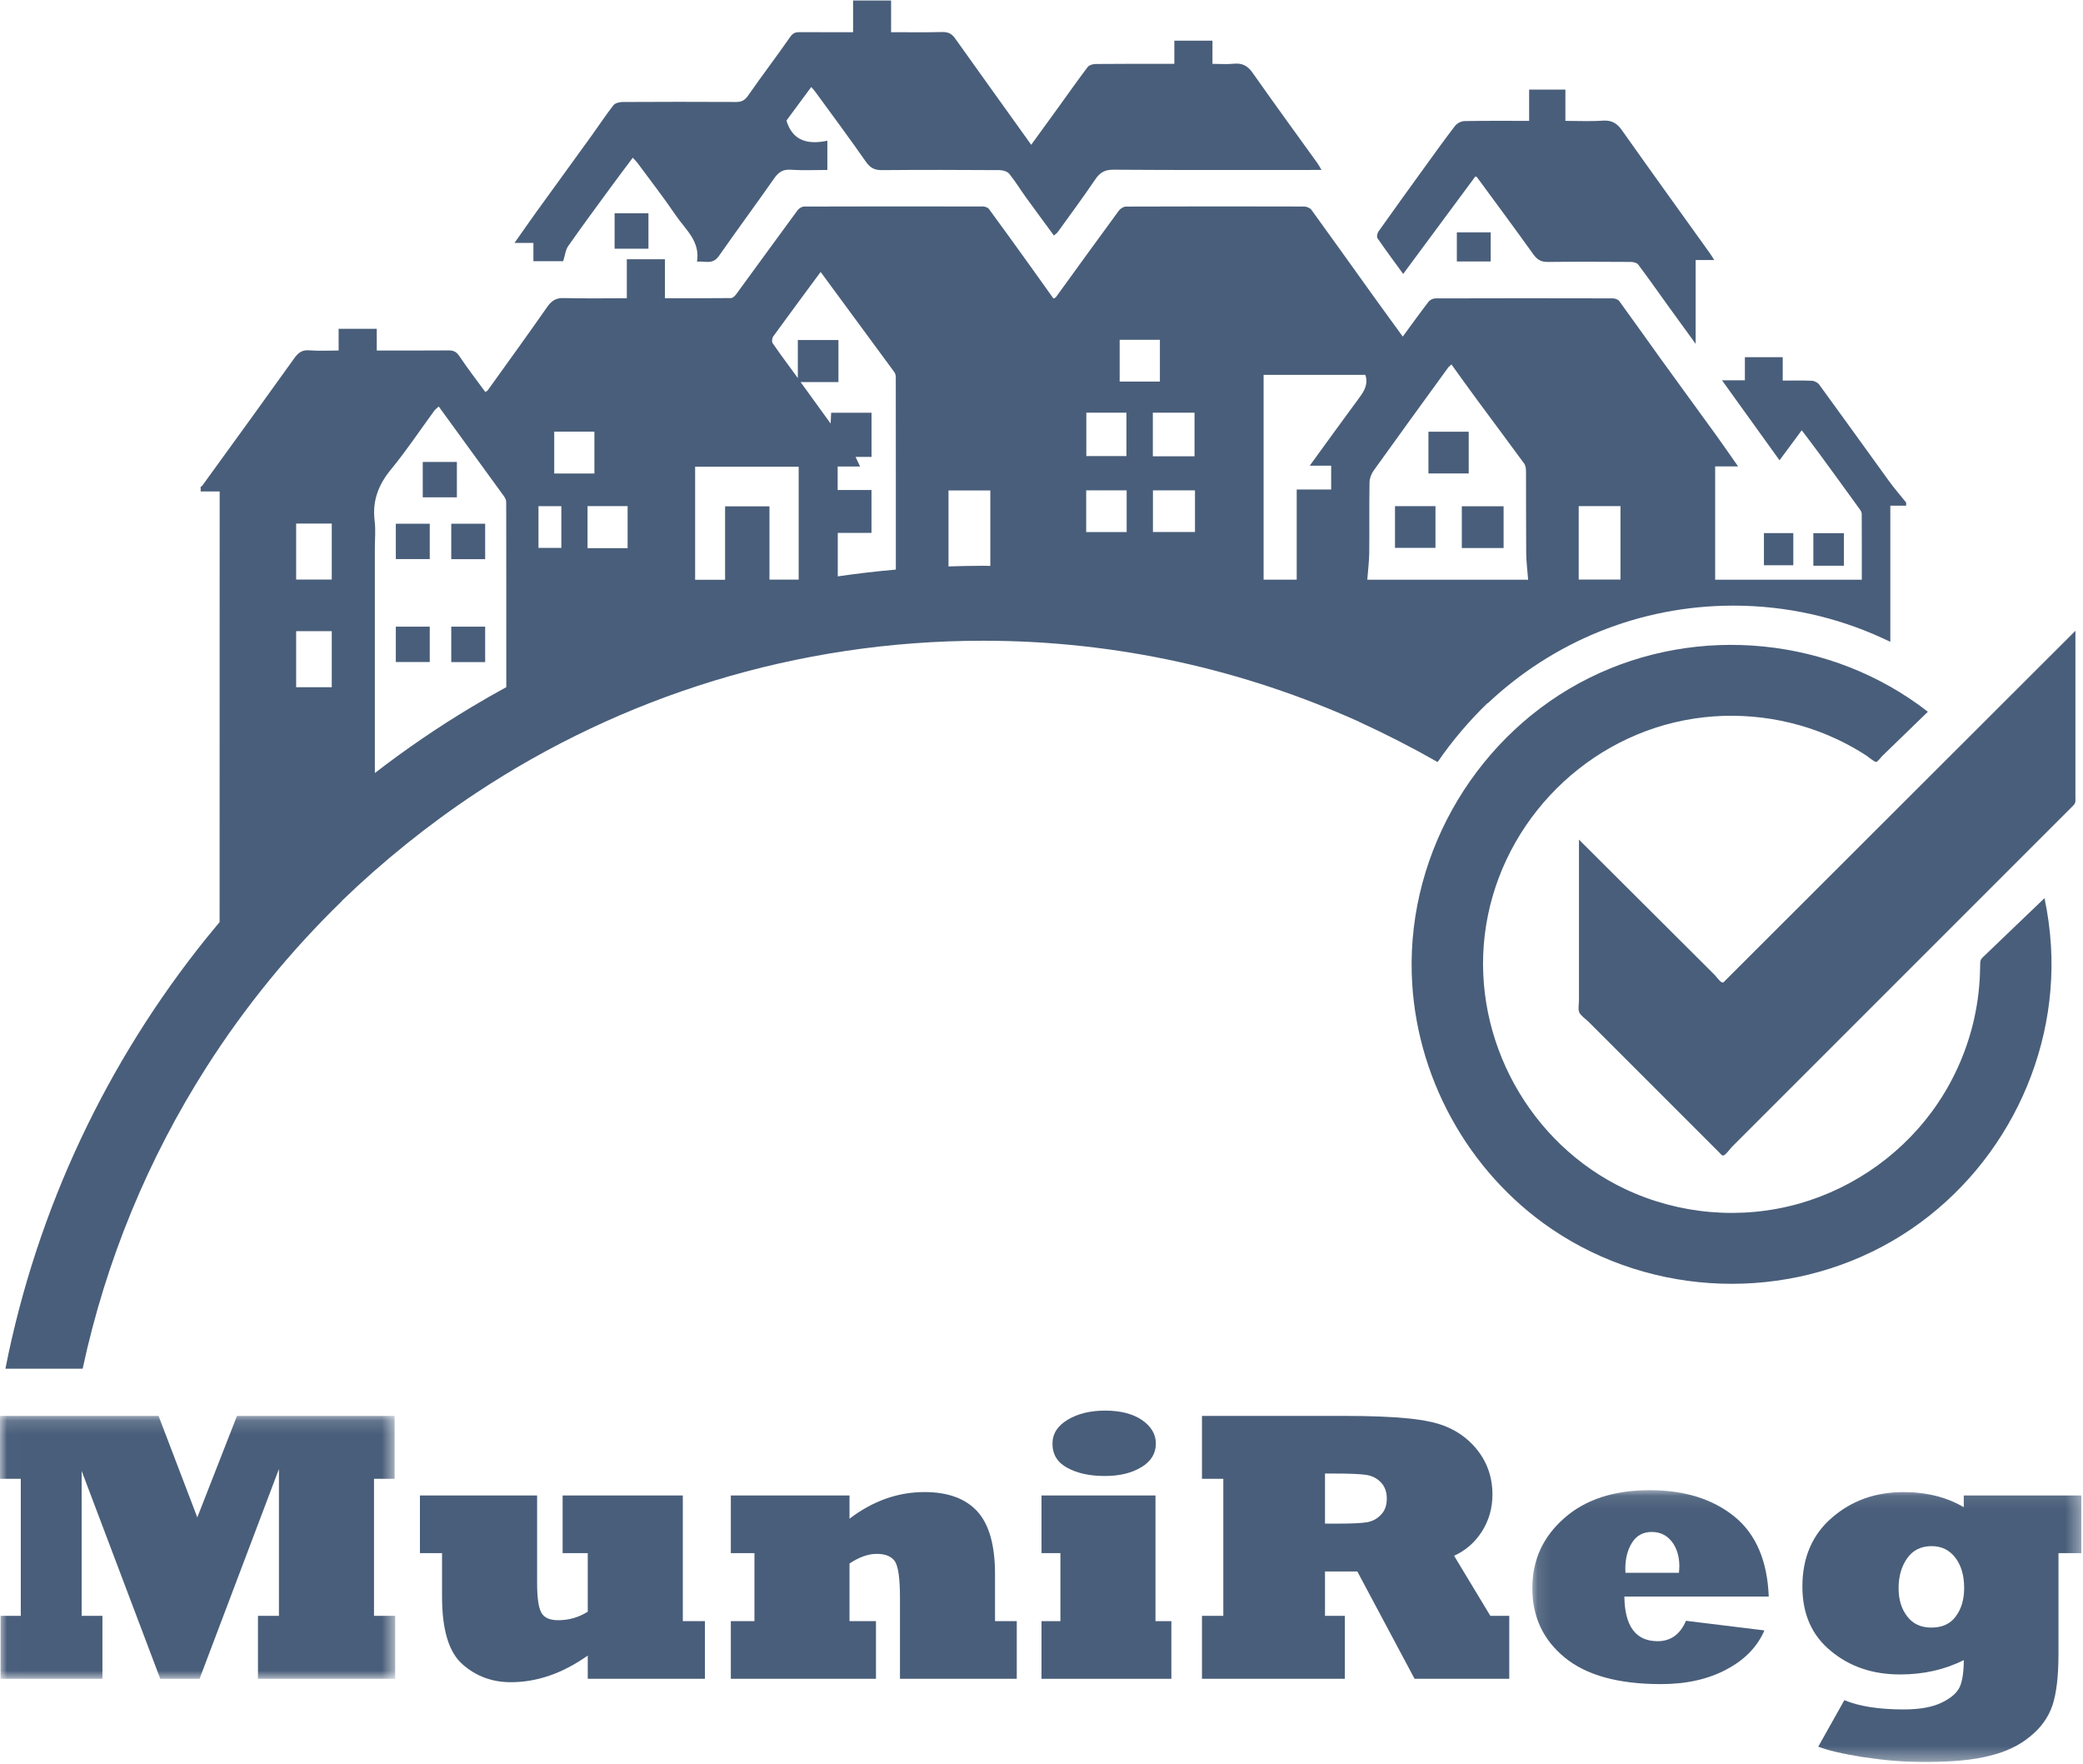
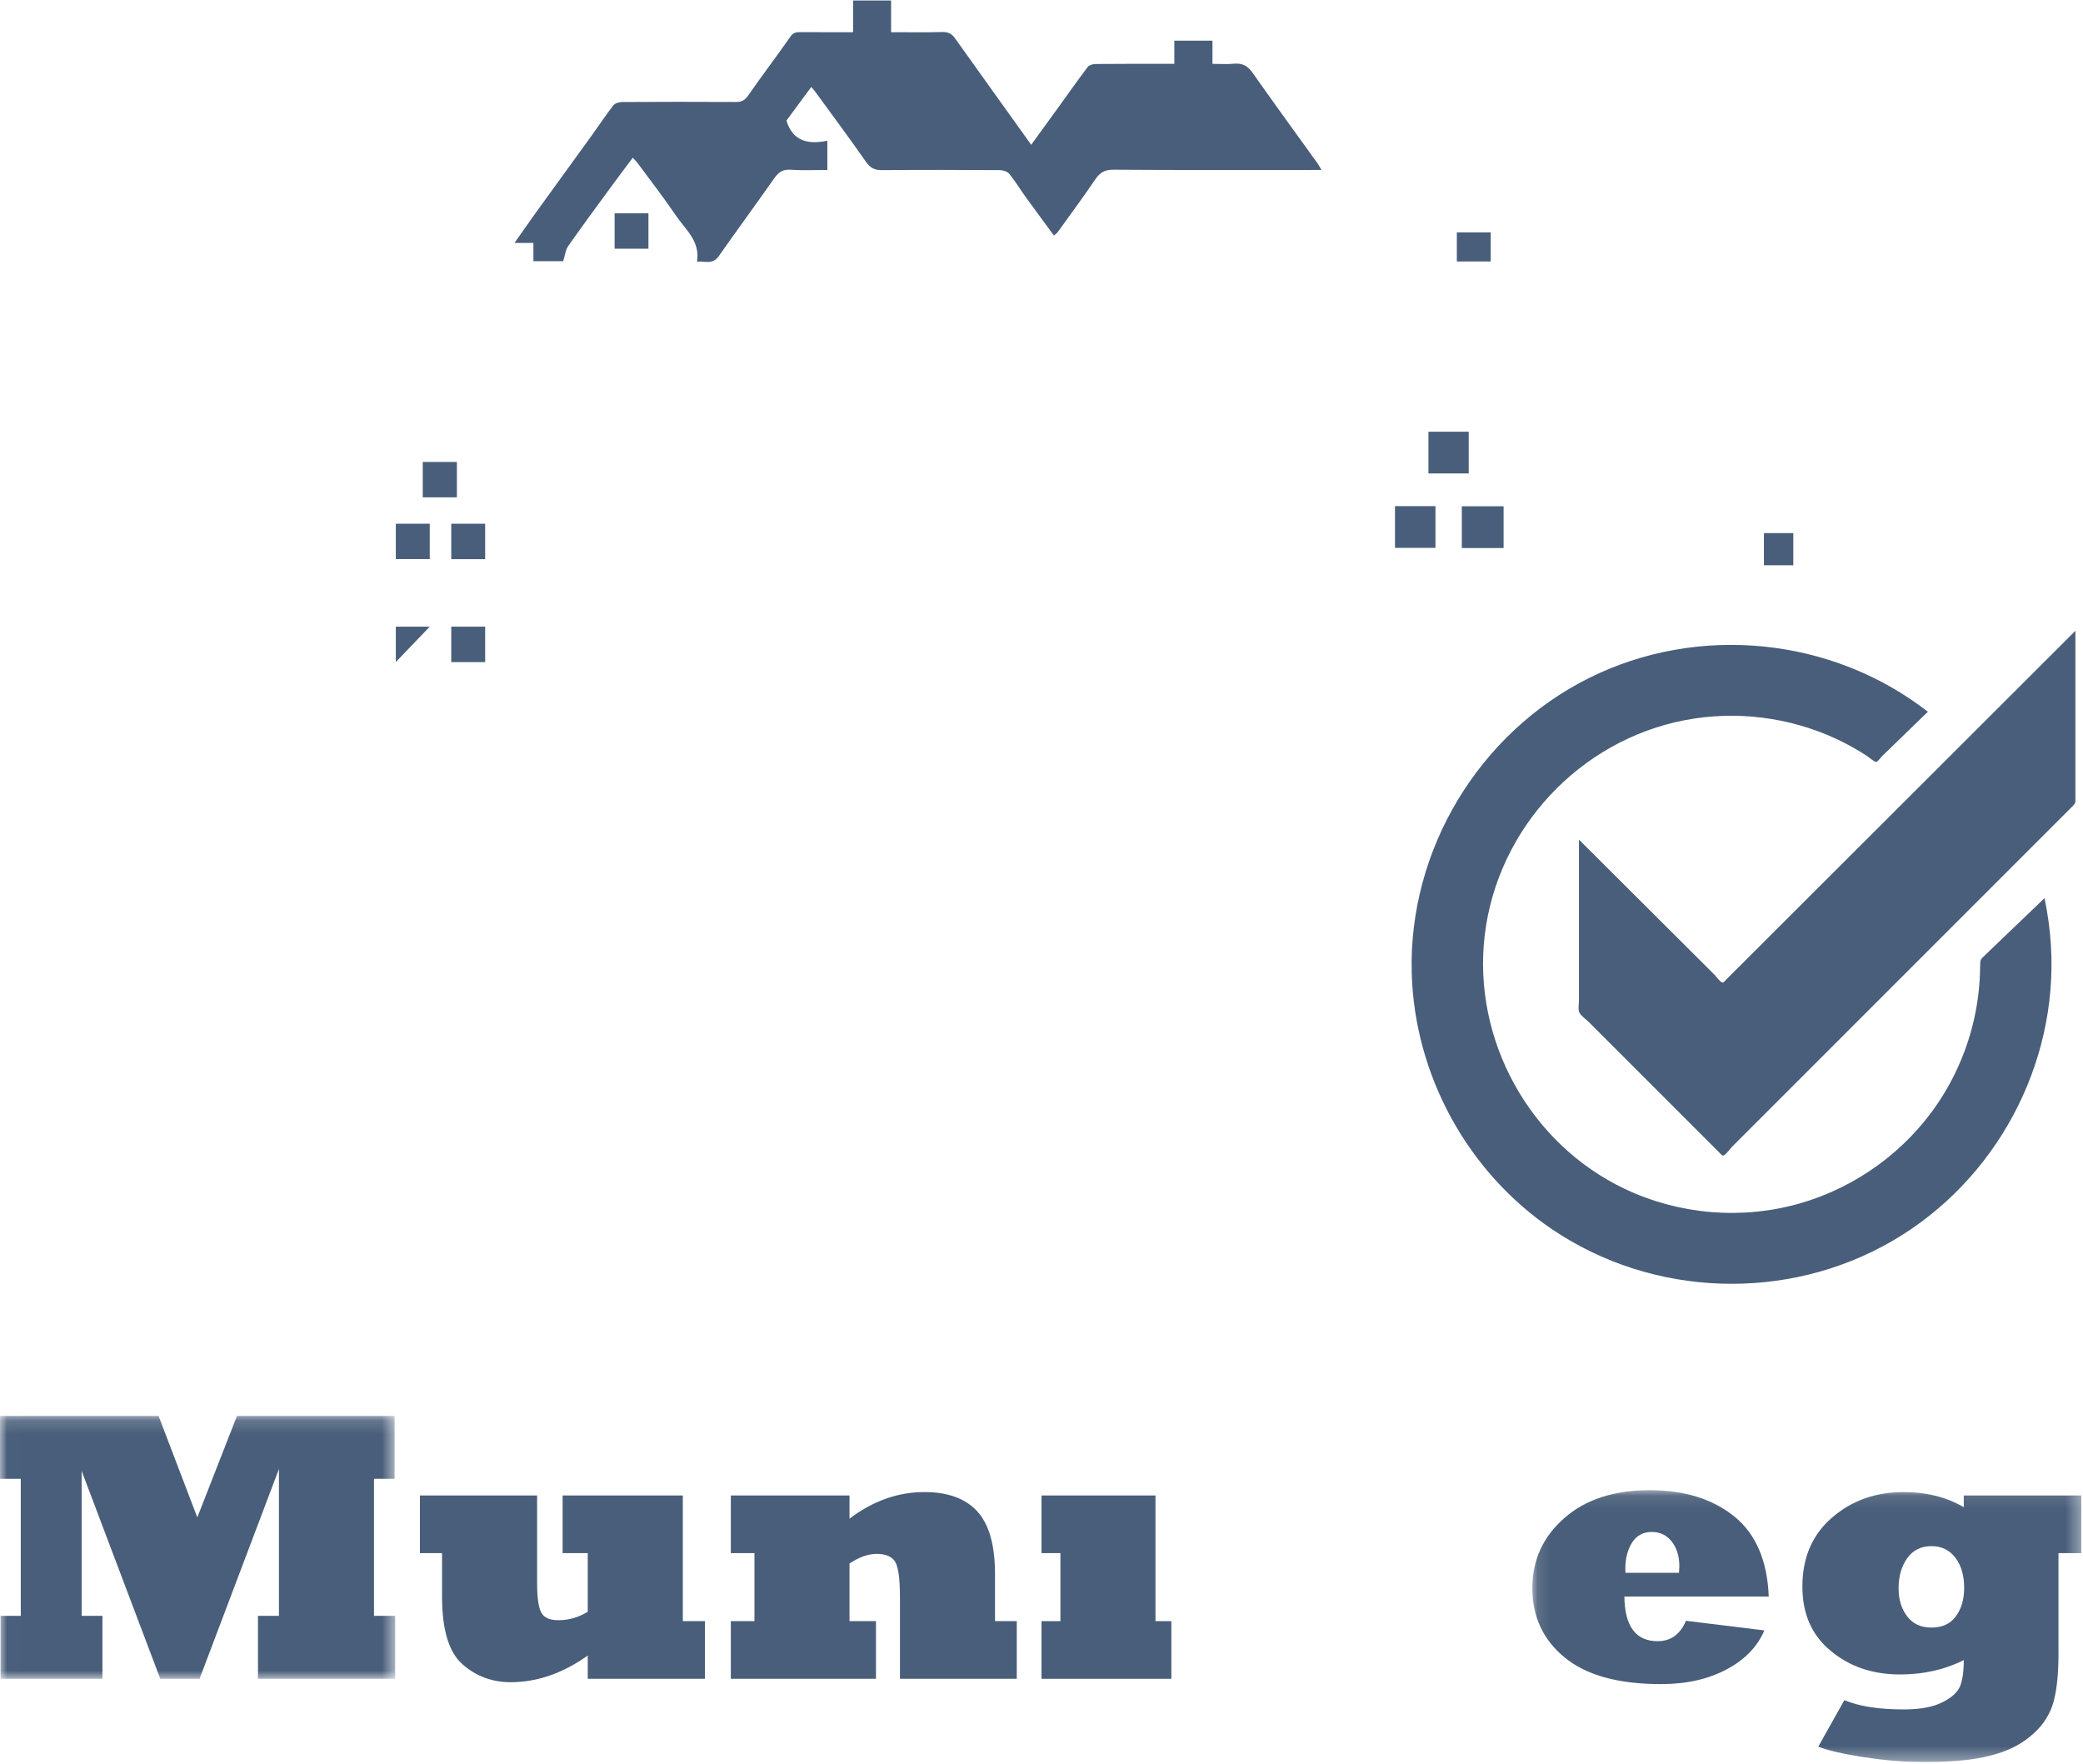
<svg xmlns="http://www.w3.org/2000/svg" xmlns:xlink="http://www.w3.org/1999/xlink" width="150px" height="127px" viewBox="0 0 150 127" version="1.1">
  <title>MuniReg-FinalLogo</title>
  <desc>Created with Sketch.</desc>
  <defs>
    <polygon id="path-1" points="0.013 0.153 0.013 19.084 28.457 19.084 28.457 0.153 0.013 0.153" />
    <polygon id="path-3" points="0.114 19.656 39.649 19.656 39.649 9.877 39.649 0.098 0.114 0.098 0.114 19.656" />
  </defs>
  <g id="Desktop" stroke="none" stroke-width="1" fill="#495e7a" fill-rule="#495e7a">
    <g id="Login" transform="translate(-885, -242)">
      <g id="Group-2" transform="translate(703, 177)">
        <g id="MuniReg-FinalLogo" transform="translate(182, 65)">
          <g id="Group-3" transform="translate(0, 101.801)">
            <mask id="mask-2" fill="white">
              <use xlink:href="#path-1" />
            </mask>
            <g id="Clip-2" />
            <polyline id="Fill-1" fill="#495e7a" mask="url(#mask-2)" points="26.933 4.685 28.416 4.685 28.416 0.153 17.066 0.153 14.208 7.462 11.418 0.153 0 0.153 0 4.685 1.497 4.685 1.497 14.552 0.041 14.552 0.041 19.084 7.376 19.084 7.376 14.552 5.879 14.552 5.879 4.114 11.541 19.084 14.371 19.084 20.087 3.977 20.087 14.552 18.577 14.552 18.577 19.084 28.457 19.084 28.457 14.552 26.933 14.552 26.933 4.685" />
          </g>
          <path d="M49.171,107.684 L40.515,107.684 L40.515,111.835 L42.325,111.835 L42.325,116.054 C41.672,116.462 40.964,116.666 40.202,116.666 C39.576,116.666 39.168,116.48 38.977,116.108 C38.777,115.745 38.678,115.033 38.678,113.971 L38.678,107.684 L30.24,107.684 L30.24,111.835 L31.832,111.835 L31.832,114.965 C31.832,117.351 32.322,118.975 33.302,119.837 C34.273,120.699 35.434,121.13 36.786,121.13 C38.673,121.13 40.52,120.49 42.325,119.211 L42.325,120.885 L50.763,120.885 L50.763,116.734 L49.171,116.734 L49.171,107.684" id="Fill-4" fill="#495e7a" />
          <path d="M71.653,113.346 C71.653,111.277 71.231,109.775 70.388,108.841 C69.535,107.906 68.264,107.439 66.577,107.439 C64.653,107.439 62.853,108.078 61.174,109.358 L61.174,107.684 L52.628,107.684 L52.628,111.835 L54.329,111.835 L54.329,116.734 L52.628,116.734 L52.628,120.885 L63.08,120.885 L63.08,116.734 L61.174,116.734 L61.174,112.584 C61.873,112.12 62.526,111.889 63.134,111.889 C63.796,111.889 64.245,112.089 64.481,112.488 C64.699,112.896 64.808,113.74 64.808,115.02 L64.808,120.885 L73.219,120.885 L73.219,116.734 L71.653,116.734 L71.653,113.346" id="Fill-5" fill="#495e7a" />
          <polyline id="Fill-6" fill="#495e7a" points="83.208 107.684 75.001 107.684 75.001 111.835 76.362 111.835 76.362 116.734 75.001 116.734 75.001 120.885 84.351 120.885 84.351 116.734 83.208 116.734 83.208 107.684" />
-           <path d="M79.588,101.573 C78.517,101.573 77.619,101.791 76.893,102.227 C76.158,102.662 75.79,103.238 75.79,103.955 C75.79,104.735 76.149,105.316 76.866,105.697 C77.582,106.087 78.48,106.282 79.56,106.282 C80.622,106.282 81.501,106.069 82.2,105.642 C82.89,105.225 83.235,104.658 83.235,103.941 C83.235,103.279 82.903,102.716 82.241,102.254 C81.57,101.8 80.685,101.573 79.588,101.573" id="Fill-7" fill="#495e7a" />
-           <path d="M99.443,109.072 C99.162,109.372 98.817,109.553 98.409,109.617 C98.028,109.68 97.302,109.712 96.231,109.712 L95.415,109.712 L95.415,106.105 L96.082,106.105 C97.189,106.105 97.951,106.137 98.368,106.201 C98.804,106.264 99.162,106.446 99.443,106.745 C99.724,107.035 99.865,107.425 99.865,107.915 C99.865,108.405 99.724,108.791 99.443,109.072 L99.443,109.072 Z M104.71,112.025 C105.536,111.653 106.203,111.073 106.711,110.284 C107.219,109.485 107.473,108.596 107.473,107.616 C107.473,106.309 107.055,105.175 106.221,104.213 C105.395,103.27 104.32,102.657 102.995,102.376 C102.523,102.276 102.006,102.197 101.444,102.138 C100.881,102.079 100.206,102.034 99.416,102.002 C98.627,101.97 97.77,101.955 96.844,101.955 L86.556,101.955 L86.556,106.486 L88.093,106.486 L88.093,116.353 L86.556,116.353 L86.556,120.885 L96.844,120.885 L96.844,116.353 L95.415,116.353 L95.415,113.155 L97.742,113.155 L101.866,120.885 L108.684,120.885 L108.684,116.353 L107.323,116.353 L104.71,112.025 L104.71,112.025 Z" id="Fill-8" fill="#495e7a" />
          <g id="Group-12" transform="translate(110.231, 107.205)">
            <mask id="mask-4" fill="white">
              <use xlink:href="#path-3" />
            </mask>
            <g id="Clip-10" />
            <path d="M10.675,6.046 L6.823,6.046 C6.814,5.964 6.81,5.874 6.81,5.773 C6.81,5.02 6.973,4.385 7.3,3.868 C7.627,3.36 8.098,3.106 8.715,3.106 C9.314,3.106 9.795,3.337 10.158,3.8 C10.521,4.272 10.702,4.866 10.702,5.583 C10.702,5.619 10.693,5.773 10.675,6.046 L10.675,6.046 Z M14.676,2.004 C13.106,0.733 11.074,0.098 8.579,0.098 C5.984,0.098 3.929,0.77 2.414,2.112 C0.88,3.455 0.114,5.134 0.114,7.148 C0.114,9.207 0.89,10.872 2.441,12.143 C3.993,13.422 6.306,14.062 9.382,14.062 C11.215,14.062 12.789,13.708 14.105,13 C14.757,12.656 15.311,12.249 15.765,11.782 C16.218,11.315 16.572,10.787 16.826,10.196 L11.178,9.503 C10.761,10.482 10.081,10.972 9.137,10.972 C7.567,10.972 6.769,9.902 6.742,7.76 L17.139,7.76 C17.039,5.184 16.218,3.265 14.676,2.004 L14.676,2.004 Z" id="Fill-9" fill="#495e7a" mask="url(#mask-4)" />
            <path d="M30.626,9.162 C30.236,9.716 29.641,9.992 28.843,9.992 C28.09,9.992 27.51,9.72 27.101,9.176 C26.693,8.641 26.489,7.969 26.489,7.162 C26.489,6.309 26.693,5.592 27.101,5.011 C27.51,4.422 28.099,4.127 28.871,4.127 C29.587,4.127 30.159,4.408 30.585,4.971 C31.002,5.524 31.211,6.245 31.211,7.134 C31.211,7.951 31.016,8.627 30.626,9.162 L30.626,9.162 Z M31.184,0.479 L31.184,1.323 C29.941,0.597 28.494,0.235 26.843,0.235 C24.829,0.235 23.114,0.847 21.699,2.071 C20.274,3.297 19.562,4.953 19.562,7.039 C19.562,9.017 20.247,10.564 21.617,11.68 C22.969,12.805 24.629,13.367 26.598,13.367 C28.286,13.367 29.814,13.023 31.184,12.333 C31.184,13.15 31.093,13.78 30.912,14.225 C30.722,14.669 30.291,15.055 29.619,15.381 C28.956,15.717 28.036,15.886 26.856,15.886 C25.069,15.886 23.645,15.663 22.583,15.218 L20.705,18.566 C21.367,18.829 22.433,19.079 23.903,19.315 C24.765,19.442 25.529,19.533 26.196,19.587 C26.863,19.642 27.623,19.669 28.476,19.669 C30.381,19.669 31.91,19.519 33.062,19.219 C34.224,18.938 35.19,18.476 35.961,17.832 C36.732,17.214 37.267,16.471 37.567,15.6 C37.857,14.728 38.003,13.486 38.003,11.871 L38.003,4.63 L39.649,4.63 L39.649,0.479 L31.184,0.479 L31.184,0.479 Z" id="Fill-11" fill="#495e7a" mask="url(#mask-4)" />
          </g>
          <path d="M44.259,17.909 L46.696,17.909 L46.696,15.358 L44.259,15.358 L44.259,17.909" id="Fill-13" fill="#495e7a" />
          <path d="M104.91,18.827 L107.347,18.827 L107.347,16.731 L104.91,16.731 L104.91,18.827" id="Fill-14" fill="#495e7a" />
-           <path d="M130.582,38.392 L130.582,40.736 L132.783,40.736 L132.783,38.392 L130.582,38.392" id="Fill-15" fill="#495e7a" />
          <path d="M127.023,38.387 L127.023,40.702 L129.139,40.702 L129.139,38.387 L127.023,38.387" id="Fill-16" fill="#495e7a" />
          <path d="M30.947,37.712 L28.504,37.712 L28.504,40.258 L30.947,40.258 L30.947,37.712" id="Fill-17" fill="#495e7a" />
          <path d="M32.496,40.264 L34.937,40.264 L34.937,37.712 L32.496,37.712 L32.496,40.264" id="Fill-18" fill="#495e7a" />
          <path d="M32.901,33.264 L30.443,33.264 L30.443,35.811 L32.901,35.811 L32.901,33.264" id="Fill-19" fill="#495e7a" />
-           <path d="M30.947,45.123 L28.504,45.123 L28.504,47.669 L30.947,47.669 L30.947,45.123" id="Fill-20" fill="#495e7a" />
+           <path d="M30.947,45.123 L28.504,45.123 L28.504,47.669 L30.947,45.123" id="Fill-20" fill="#495e7a" />
          <path d="M32.496,47.675 L34.937,47.675 L34.937,45.123 L32.496,45.123 L32.496,47.675" id="Fill-21" fill="#495e7a" />
          <path d="M105.268,39.462 L108.276,39.462 L108.276,36.455 L105.268,36.455 L105.268,39.462" id="Fill-22" fill="#495e7a" />
          <path d="M105.764,31.087 L102.864,31.087 L102.864,34.091 L105.764,34.091 L105.764,31.087" id="Fill-23" fill="#495e7a" />
          <path d="M100.456,39.45 L103.37,39.45 L103.37,36.446 L100.456,36.446 L100.456,39.45" id="Fill-24" fill="#495e7a" />
-           <path d="M21.326,45.448 L23.89,45.448 L23.89,49.484 L21.326,49.484 L21.326,45.448 L21.326,45.448 Z M21.326,37.698 L23.89,37.698 L23.89,41.734 L21.326,41.734 L21.326,37.698 L21.326,37.698 Z M28.157,33.799 C29.268,32.451 30.239,30.986 31.274,29.574 C31.339,29.486 31.435,29.419 31.593,29.27 C32.265,30.194 32.898,31.065 33.532,31.936 C34.452,33.201 35.375,34.463 36.29,35.732 C36.372,35.845 36.451,35.995 36.451,36.129 C36.453,36.488 36.453,36.85 36.454,37.21 C36.456,38.252 36.457,39.866 36.458,41.738 C36.459,44.121 36.459,46.919 36.459,49.479 C35.628,49.933 34.807,50.402 33.997,50.888 C31.565,52.343 29.228,53.938 26.994,55.663 L26.994,55.663 L26.994,41.738 L26.994,39.461 C26.994,38.815 27.06,38.161 26.98,37.525 C26.798,36.086 27.238,34.915 28.157,33.799 L28.157,33.799 Z M38.776,36.446 L40.423,36.446 L40.423,39.451 L38.776,39.451 L38.776,36.446 L38.776,36.446 Z M39.911,31.081 L42.803,31.081 L42.803,34.096 L39.911,34.096 L39.911,31.081 L39.911,31.081 Z M45.195,36.444 L45.195,39.472 L42.309,39.472 L42.309,36.444 L45.195,36.444 L45.195,36.444 Z M50.057,33.608 L57.514,33.608 L57.514,41.736 L55.41,41.736 L55.41,36.46 L52.215,36.46 L52.215,41.747 L50.057,41.747 L50.057,33.608 L50.057,33.608 Z M55.683,24.222 C56.808,22.67 57.951,21.131 59.095,19.582 C60.87,21.991 62.639,24.389 64.401,26.793 C64.471,26.889 64.507,27.032 64.507,27.154 C64.509,29.53 64.51,31.908 64.511,34.29 C64.511,36.525 64.511,38.767 64.511,41.015 L64.511,41.015 C63.105,41.137 61.711,41.301 60.33,41.503 L60.329,41.503 L60.329,38.371 L62.757,38.371 L62.757,35.285 L60.321,35.285 L60.321,33.594 L61.936,33.594 C61.808,33.321 61.721,33.134 61.612,32.901 L62.76,32.901 L62.76,29.721 L59.852,29.721 C59.842,29.946 59.832,30.161 59.816,30.501 C59.068,29.468 58.39,28.53 57.652,27.511 L60.377,27.511 L60.377,24.482 L57.453,24.482 L57.453,27.223 C56.779,26.3 56.193,25.516 55.638,24.71 C55.565,24.604 55.598,24.34 55.683,24.222 L55.683,24.222 Z M68.303,35.318 L71.315,35.318 L71.315,40.749 C71.143,40.748 70.973,40.74 70.801,40.74 C70.358,40.74 69.916,40.746 69.475,40.755 C69.083,40.762 68.693,40.774 68.303,40.787 L68.303,35.318 L68.303,35.318 Z M78.218,35.306 L81.132,35.306 L81.132,38.31 L78.218,38.31 L78.218,35.306 L78.218,35.306 Z M78.228,29.714 L81.117,29.714 L81.117,32.841 L78.228,32.841 L78.228,29.714 L78.228,29.714 Z M80.629,24.467 L83.526,24.467 L83.526,27.475 L80.629,27.475 L80.629,24.467 L80.629,24.467 Z M86.02,32.857 L83.018,32.857 L83.018,29.714 L86.02,29.714 L86.02,32.857 L86.02,32.857 Z M86.053,38.307 L83.025,38.307 L83.025,35.309 L86.053,35.309 L86.053,38.307 L86.053,38.307 Z M90.994,26.994 L98.319,26.994 C98.536,27.612 98.274,28.112 97.904,28.612 C96.72,30.213 95.557,31.828 94.318,33.531 L95.86,33.531 L95.86,35.247 L93.378,35.247 L93.378,41.74 L90.994,41.74 L90.994,26.994 L90.994,26.994 Z M98.601,39.81 C98.62,38.12 98.593,36.43 98.621,34.74 C98.625,34.453 98.746,34.125 98.915,33.89 C100.691,31.408 102.487,28.941 104.28,26.472 C104.332,26.399 104.411,26.346 104.522,26.243 C105.147,27.107 105.75,27.956 106.368,28.794 C107.495,30.322 108.637,31.841 109.756,33.377 C109.863,33.524 109.891,33.758 109.891,33.952 C109.901,35.908 109.886,37.864 109.904,39.82 C109.91,40.451 109.993,41.082 110.044,41.746 L98.46,41.746 C98.511,41.073 98.593,40.442 98.601,39.81 L98.601,39.81 Z M113.685,36.445 L116.694,36.445 L116.694,41.733 L113.685,41.733 L113.685,36.445 L113.685,36.445 Z M14.863,67.55 C7.74,76.402 2.674,86.978 0.389,98.556 L5.952,98.556 C7.633,90.719 10.69,83.393 14.863,76.849 C17.65,72.479 20.936,68.46 24.637,64.867 L24.615,64.87 C27.555,62.028 30.865,59.362 34.286,57.099 C44.755,50.173 57.301,46.137 70.801,46.137 C80.463,46.137 89.613,48.246 97.882,51.975 L97.873,51.977 C99.803,52.863 101.69,53.827 103.525,54.873 C104.574,53.342 105.779,51.93 107.105,50.641 L107.143,50.634 C111.761,46.282 117.979,43.609 124.826,43.609 C128.654,43.609 132.284,44.449 135.55,45.946 C135.742,46.034 135.935,46.12 136.125,46.213 L136.125,36.414 L137.265,36.414 L137.265,36.186 C136.859,35.681 136.431,35.192 136.05,34.668 C135.883,34.438 135.717,34.206 135.55,33.976 C134.035,31.884 132.53,29.785 131.007,27.698 C130.9,27.551 130.663,27.427 130.48,27.418 C129.801,27.386 129.12,27.405 128.377,27.405 L128.377,25.722 L125.652,25.722 L125.652,27.384 L124.004,27.384 C125.419,29.351 126.768,31.227 128.146,33.144 C128.674,32.43 129.18,31.747 129.745,30.984 C130.173,31.55 130.588,32.086 130.988,32.633 C131.968,33.97 132.941,35.311 133.912,36.654 C133.984,36.754 134.064,36.881 134.065,36.996 C134.075,38.569 134.072,40.141 134.072,41.743 L123.511,41.743 L123.511,33.586 L125.163,33.586 C124.596,32.777 124.11,32.067 123.606,31.369 C122.285,29.542 120.952,27.725 119.633,25.897 C118.62,24.493 117.625,23.076 116.604,21.678 C116.517,21.559 116.291,21.484 116.13,21.484 C111.873,21.473 107.617,21.473 103.36,21.486 C103.195,21.486 102.974,21.594 102.873,21.725 C102.253,22.532 101.66,23.359 101.016,24.236 C100.316,23.272 99.633,22.342 98.96,21.404 C97.451,19.302 95.952,17.194 94.432,15.101 C94.333,14.965 94.083,14.872 93.903,14.871 C89.628,14.859 85.353,14.858 81.077,14.875 C80.903,14.875 80.674,15.027 80.564,15.176 C79.043,17.248 77.539,19.332 76.028,21.411 C76.009,21.438 75.964,21.446 75.864,21.499 C75.313,20.727 74.758,19.946 74.198,19.167 C73.208,17.791 72.22,16.414 71.215,15.049 C71.135,14.94 70.932,14.869 70.786,14.869 C66.491,14.86 62.197,14.859 57.902,14.873 C57.741,14.874 57.529,15.01 57.428,15.148 C55.948,17.158 54.484,19.181 53.009,21.194 C52.922,21.313 52.768,21.461 52.644,21.463 C51.071,21.481 49.498,21.475 47.883,21.475 L47.883,18.669 L45.138,18.669 L45.138,21.476 C43.58,21.476 42.085,21.502 40.59,21.462 C40.027,21.447 39.713,21.662 39.403,22.106 C37.996,24.121 36.553,26.111 35.121,28.108 C35.091,28.149 35.032,28.17 34.948,28.225 C34.321,27.367 33.673,26.533 33.089,25.656 C32.88,25.343 32.677,25.23 32.319,25.232 C30.611,25.246 28.902,25.239 27.131,25.239 L27.131,23.678 L24.385,23.678 L24.385,25.239 C23.651,25.239 22.953,25.281 22.262,25.225 C21.713,25.18 21.449,25.435 21.155,25.847 C19.072,28.762 16.966,31.66 14.863,34.561 C14.758,34.706 14.653,34.851 14.548,34.996 C14.529,35.022 14.483,35.029 14.45,35.046 L14.45,35.387 L14.863,35.387 L15.818,35.387 C15.818,45.697 15.813,56.122 15.813,66.395 C15.493,66.777 15.176,67.162 14.863,67.55 L14.863,67.55 Z" id="Fill-25" fill="#495e7a" />
          <path d="M38.411,18.809 L40.556,18.809 C40.688,18.395 40.722,17.997 40.92,17.714 C41.956,16.234 43.032,14.782 44.099,13.324 C44.569,12.682 45.051,12.049 45.568,11.356 C45.717,11.521 45.826,11.623 45.913,11.741 C46.841,13 47.803,14.236 48.68,15.53 C49.358,16.529 50.435,17.366 50.192,18.84 C50.738,18.781 51.315,19.081 51.756,18.45 C53.068,16.574 54.428,14.731 55.741,12.856 C56.049,12.418 56.354,12.183 56.928,12.222 C57.809,12.283 58.696,12.238 59.579,12.238 L59.579,10.134 C58.221,10.415 57.088,10.192 56.632,8.682 C57.176,7.947 57.779,7.13 58.42,6.263 C58.549,6.417 58.641,6.515 58.719,6.622 C59.936,8.292 61.172,9.95 62.354,11.645 C62.662,12.086 62.972,12.254 63.503,12.25 C66.334,12.225 69.165,12.232 71.996,12.25 C72.228,12.251 72.541,12.348 72.677,12.514 C73.109,13.047 73.466,13.639 73.869,14.196 C74.53,15.112 75.204,16.02 75.895,16.961 C76.015,16.853 76.113,16.79 76.176,16.703 C77.079,15.448 77.999,14.206 78.866,12.927 C79.2,12.434 79.541,12.215 80.173,12.22 C84.96,12.254 89.748,12.238 94.536,12.238 L95.164,12.238 C95.036,12.023 94.97,11.89 94.884,11.77 C93.319,9.593 91.736,7.428 90.196,5.234 C89.838,4.725 89.442,4.528 88.838,4.589 C88.354,4.637 87.861,4.598 87.311,4.598 L87.311,2.93 L84.566,2.93 L84.566,4.598 L83.97,4.598 C82.279,4.598 80.588,4.591 78.897,4.608 C78.702,4.61 78.432,4.685 78.327,4.824 C77.617,5.758 76.945,6.72 76.257,7.671 C75.599,8.582 74.937,9.491 74.257,10.427 C74.127,10.243 74.031,10.107 73.934,9.971 C72.211,7.565 70.484,5.161 68.767,2.75 C68.529,2.415 68.255,2.294 67.836,2.306 C66.628,2.339 65.419,2.318 64.169,2.318 L64.169,0.037 L61.432,0.037 L61.432,2.318 C60.098,2.318 58.846,2.322 57.594,2.314 C57.297,2.313 57.105,2.366 56.906,2.654 C55.918,4.077 54.864,5.453 53.877,6.876 C53.641,7.216 53.417,7.345 53.015,7.343 C50.279,7.328 47.543,7.33 44.807,7.345 C44.59,7.347 44.29,7.428 44.17,7.582 C43.623,8.285 43.132,9.033 42.61,9.757 C41.28,11.599 39.941,13.435 38.612,15.278 C38.107,15.978 37.617,16.689 37.052,17.492 L38.411,17.492 L38.411,18.809" id="Fill-26" fill="#495e7a" />
-           <path d="M101.045,19.726 C102.806,17.346 104.526,15.023 106.244,12.702 C106.29,12.723 106.336,12.728 106.355,12.753 C107.711,14.6 109.078,16.44 110.41,18.304 C110.685,18.689 110.967,18.866 111.444,18.861 C113.439,18.84 115.435,18.847 117.43,18.86 C117.613,18.862 117.871,18.918 117.967,19.046 C118.726,20.058 119.453,21.095 120.193,22.122 C120.795,22.956 121.401,23.786 122.105,24.758 L122.105,18.722 L123.444,18.722 C123.306,18.507 123.222,18.363 123.126,18.228 C121.011,15.276 118.885,12.332 116.79,9.367 C116.423,8.848 116.027,8.641 115.388,8.688 C114.526,8.751 113.655,8.704 112.727,8.704 L112.727,6.452 L110.115,6.452 L110.115,8.704 C108.517,8.704 106.98,8.689 105.445,8.72 C105.215,8.724 104.916,8.887 104.774,9.072 C103.99,10.092 103.242,11.138 102.489,12.18 C101.408,13.674 100.329,15.168 99.263,16.673 C99.177,16.795 99.126,17.053 99.195,17.154 C99.779,18.004 100.396,18.833 101.045,19.726" id="Fill-27" fill="#495e7a" />
          <path d="M131.931,62.921 C129.983,64.867 128.035,66.812 126.086,68.759 C125.472,69.372 124.858,69.985 124.245,70.598 C124.142,70.701 124.119,70.764 124.021,70.743 C123.859,70.708 123.576,70.3 123.461,70.185 C122.457,69.184 121.452,68.183 120.448,67.182 C118.27,65.011 116.093,62.84 113.916,60.67 C113.845,60.599 113.775,60.529 113.704,60.459 L113.704,67.398 L113.704,72.033 C113.704,72.277 113.624,72.696 113.732,72.913 C113.848,73.149 114.209,73.391 114.392,73.574 C116.687,75.868 118.981,78.163 121.275,80.457 C122.127,81.309 122.979,82.161 123.831,83.013 C123.934,83.116 123.994,83.223 124.097,83.205 C124.268,83.174 124.604,82.698 124.722,82.579 C126.99,80.312 129.257,78.044 131.525,75.777 C132.896,74.405 134.268,73.034 135.639,71.662 C137.465,69.837 139.29,68.011 141.116,66.186 C143.312,63.989 145.509,61.792 147.706,59.595 C148.224,59.077 148.743,58.559 149.261,58.041 C149.496,57.806 149.454,57.732 149.454,57.398 L149.454,55.707 L149.454,46.126 L149.454,45.421 C147.68,47.192 145.906,48.964 144.132,50.735 C143.88,50.987 143.628,51.239 143.376,51.491 C141.221,53.643 139.066,55.795 136.911,57.947 C135.251,59.605 133.591,61.263 131.931,62.921" id="Fill-28" fill="#495e7a" />
          <path d="M114.43,48.821 C106.509,52.764 101.406,61.198 101.661,70.095 C101.871,77.429 105.689,84.403 111.767,88.516 C119.035,93.434 128.702,93.758 136.287,89.347 C143.715,85.027 148.214,76.672 147.691,68.081 C147.621,66.936 147.466,65.796 147.227,64.674 C145.808,66.034 144.39,67.393 142.971,68.752 C142.6,69.107 142.596,69.072 142.591,69.639 C142.579,70.871 142.439,72.102 142.174,73.305 C141.697,75.469 140.814,77.543 139.583,79.385 C137.233,82.905 133.629,85.515 129.558,86.668 C125.407,87.844 120.914,87.46 117.016,85.614 C110.158,82.367 106.021,74.872 106.918,67.338 C107.832,59.671 113.728,53.33 121.305,51.862 C124.977,51.15 128.839,51.626 132.231,53.205 C132.735,53.44 133.229,53.699 133.709,53.98 C133.947,54.12 134.181,54.264 134.412,54.414 C134.52,54.483 134.998,54.886 135.101,54.865 C135.237,54.839 135.443,54.534 135.55,54.43 C135.73,54.256 135.909,54.082 136.088,53.909 C136.758,53.259 137.428,52.609 138.098,51.96 C138.342,51.723 138.586,51.487 138.83,51.251 C131.903,45.864 122.277,44.915 114.43,48.821" id="Fill-29" fill="#495e7a" />
        </g>
      </g>
    </g>
  </g>
</svg>